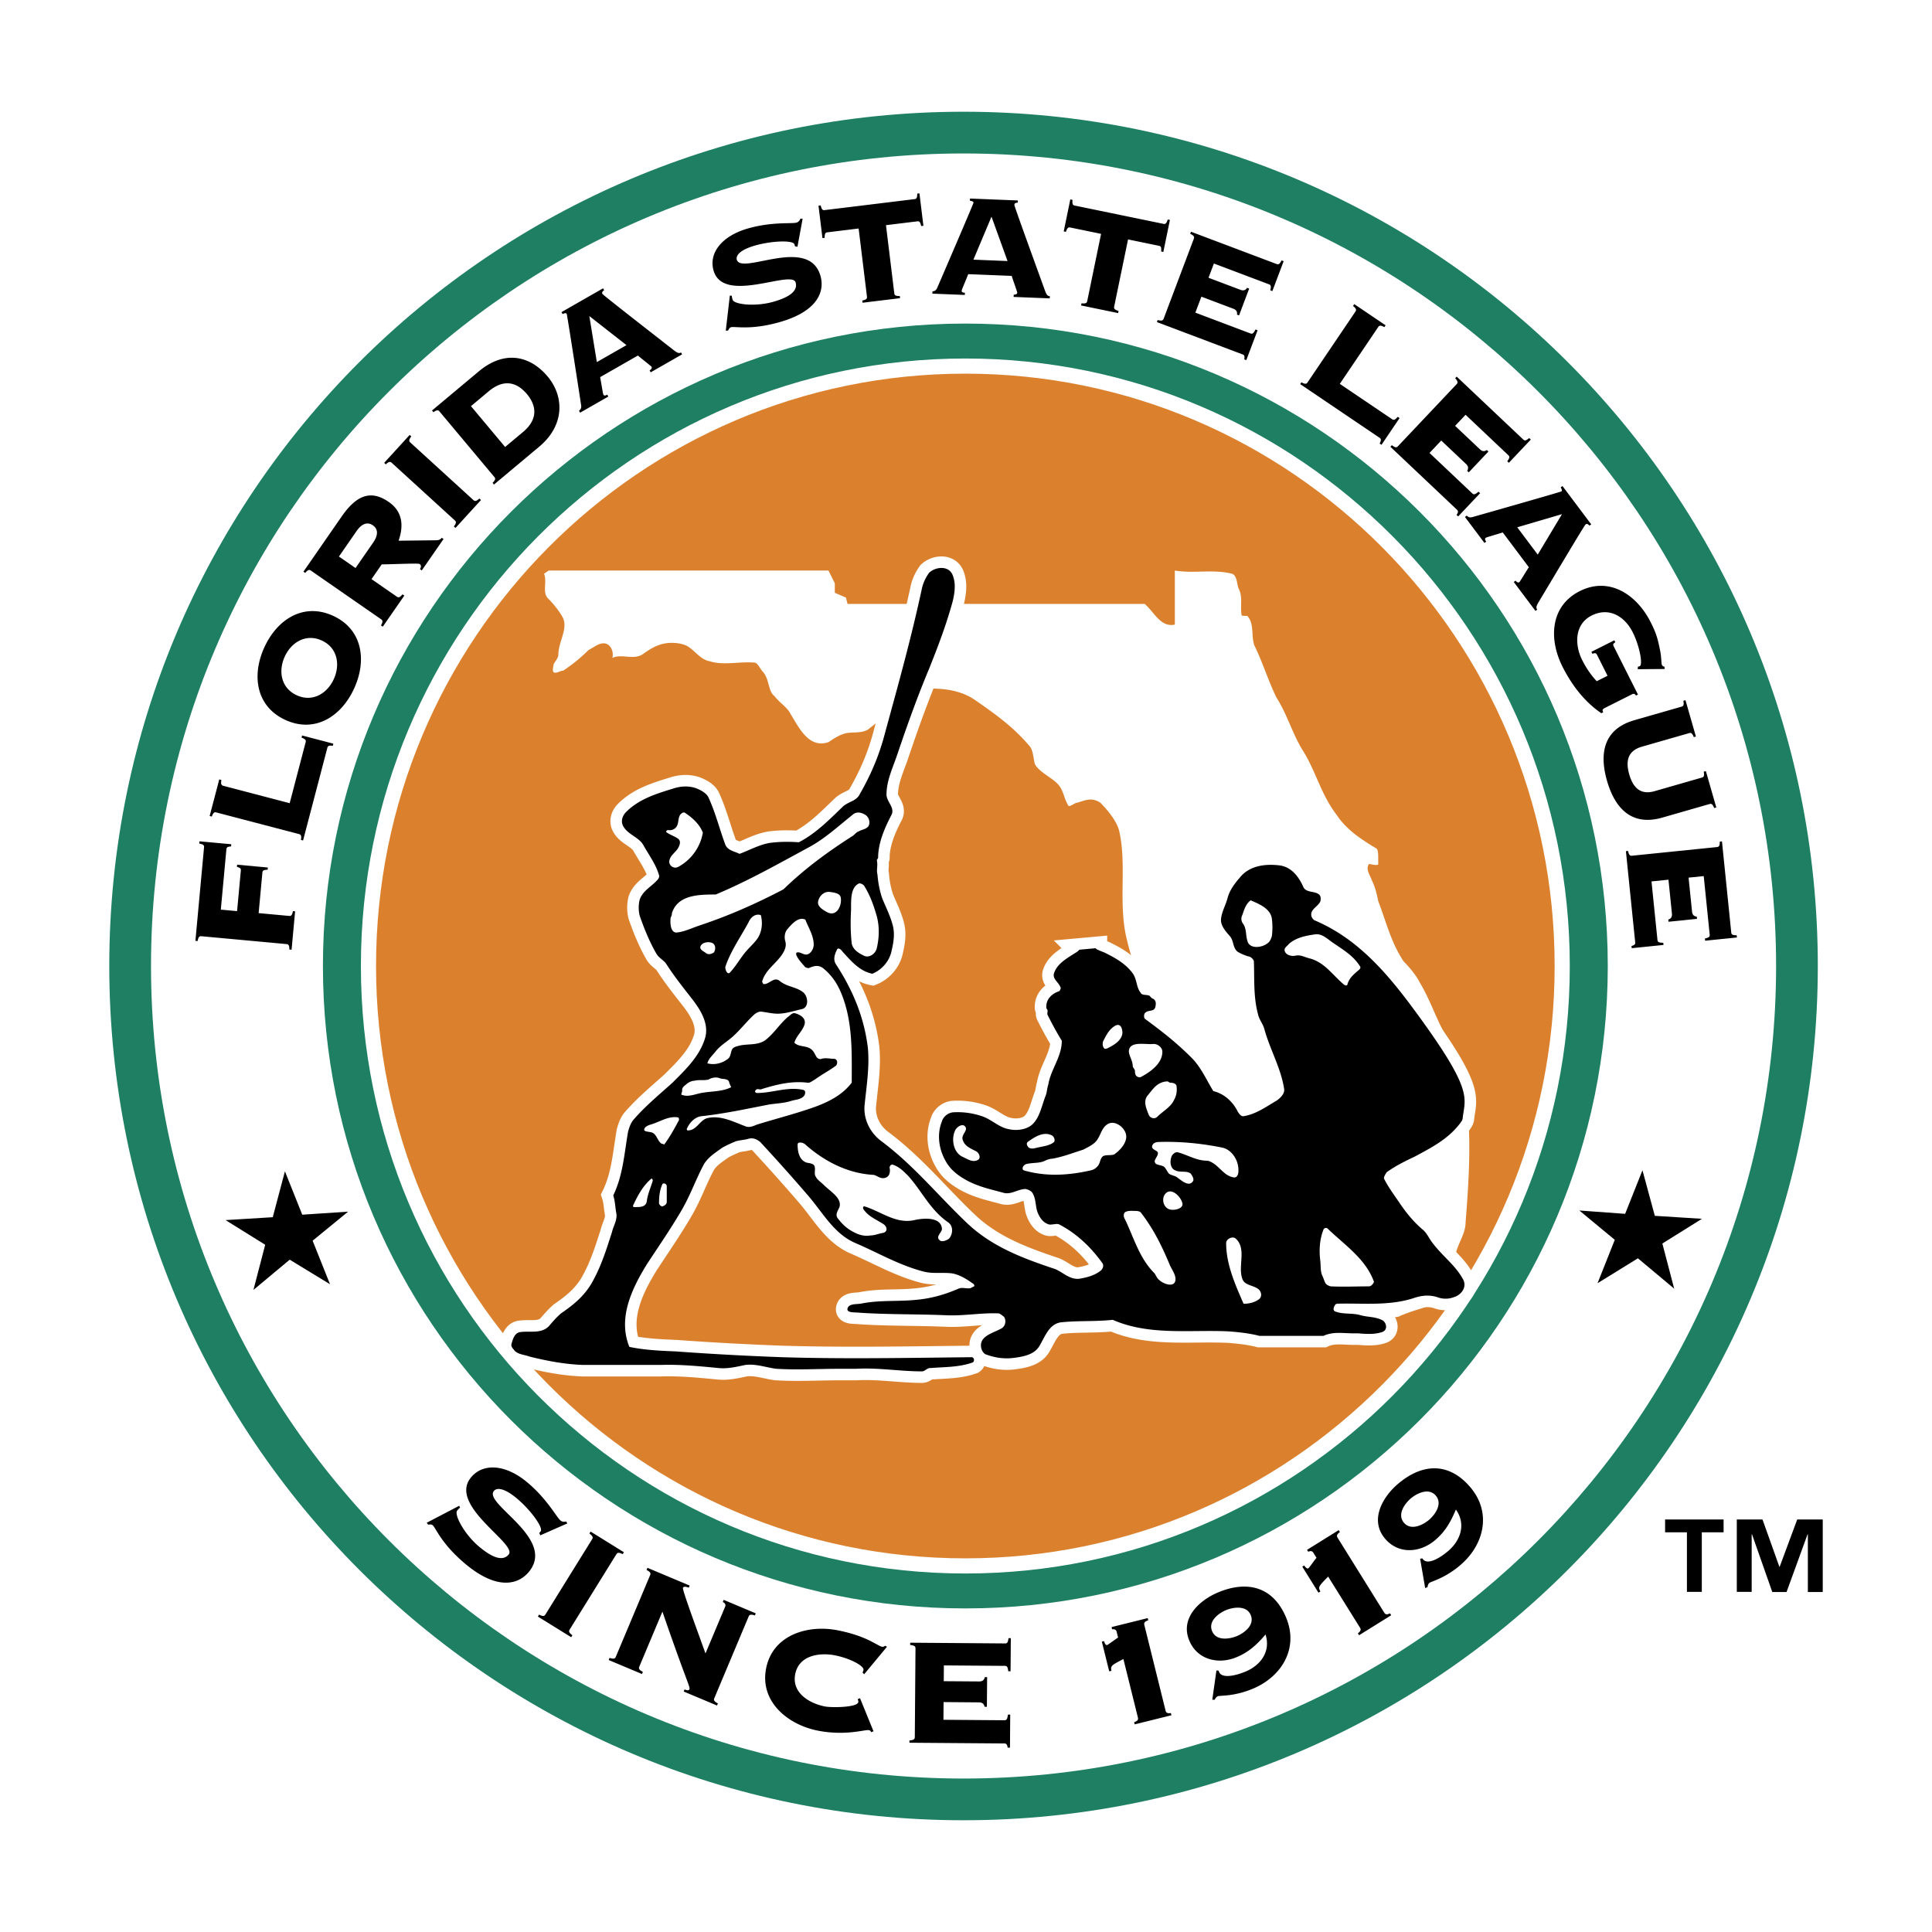
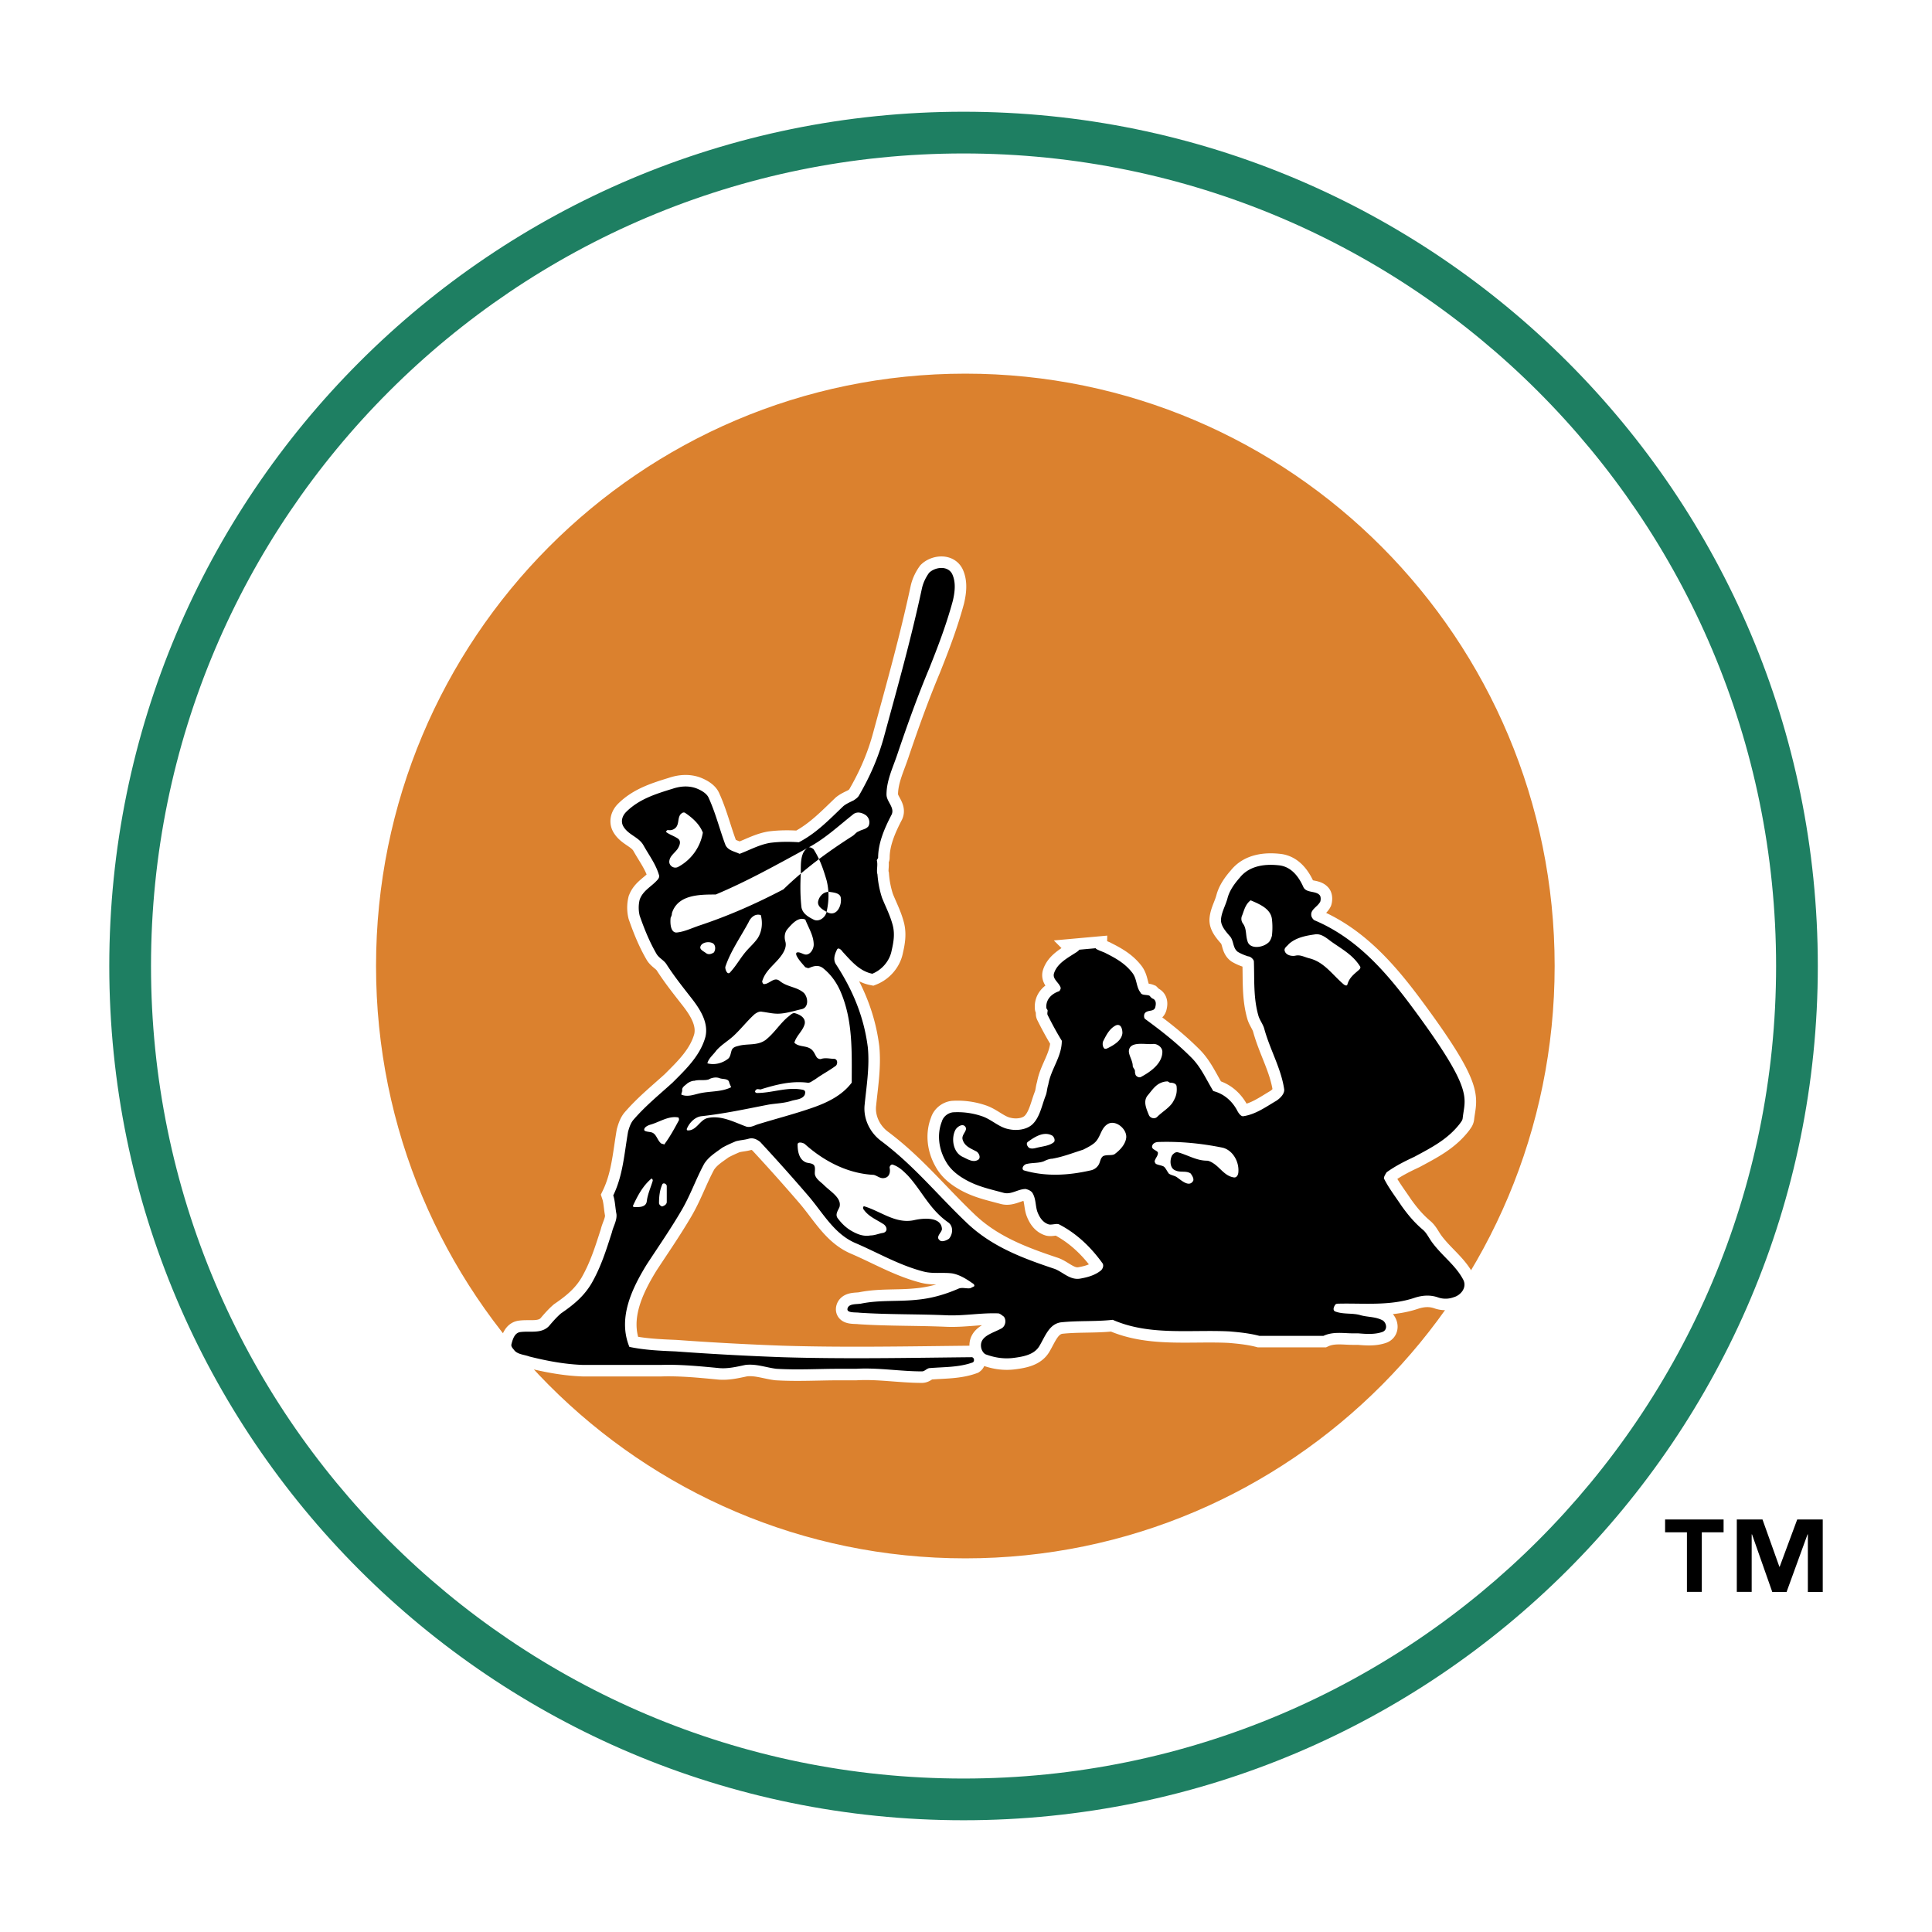
<svg xmlns="http://www.w3.org/2000/svg" width="2500" height="2500" viewBox="0 0 192.756 192.756">
  <path fill-rule="evenodd" clip-rule="evenodd" fill="#fff" d="M0 0h192.756v192.756H0V0z" />
  <path d="M10.903 96.378c0-47.071 38.16-85.23 85.23-85.23 47.072 0 85.23 38.159 85.23 85.23 0 47.071-38.158 85.229-85.23 85.229-47.07 0-85.23-38.158-85.23-85.229zm85.23 81.067c44.771 0 81.068-36.297 81.068-81.067 0-44.771-36.297-81.067-81.068-81.067S15.066 51.606 15.066 96.378c0 44.77 36.296 81.067 81.067 81.067z" fill-rule="evenodd" clip-rule="evenodd" fill="#1e7f62" />
-   <path d="M23.074 84.23l-.02.218c-.351.023-.45.088-.467.288l-.556 6.018 1.623.15.374-4.048c.019-.201-.066-.282-.389-.367l.02-.219 3.064.282-.021.219c-.406.018-.504.083-.523.283l-.374 4.048 3.045.281c.165.015.297-.027.375-.48l.219.021-.354 3.83-.219-.02c.006-.459-.117-.526-.281-.542l-8.499-.784c-.163-.015-.297.027-.375.48l-.22-.02.862-9.337c.019-.201-.066-.282-.48-.375l.021-.218 3.175.292zM28.901 80.135l1.596-6.094c.051-.195-.019-.289-.412-.449l.056-.212 3.118.816-.056.213c-.385-.044-.493.003-.543.198l-2.423 9.248-.212-.056c.081-.452-.029-.537-.189-.58l-8.256-2.162c-.16-.042-.297-.021-.449.412l-.213-.056.957-3.65.213.056c-.081.452.029.538.189.58l6.624 1.736zM28.405 65.517c.662-1.449 2.13-2.329 3.696-1.614 1.566.714 1.864 2.4 1.203 3.85-.662 1.45-2.13 2.33-3.696 1.615-1.566-.715-1.864-2.401-1.203-3.851zm-2.033-.927c-1.292 2.832-.805 5.913 2.11 7.243 2.916 1.331 5.562-.321 6.854-3.153 1.292-2.832.806-5.913-2.11-7.243-2.915-1.331-5.561.321-6.854 3.153zM33.815 55.525l1.752-2.529c.616-.888 1.195-.887 1.632-.585s.64.845.024 1.733l-1.753 2.528-1.655-1.147zm3.252 2.253l1.022-1.475c.451.023 3.634-.132 3.77-.039.181.125.173.298.042.519l.181.125 2.17-3.13-.18-.125c-.115.166-.284.249-.574.249l-3.73.044c.52-1.489.409-2.903-.976-3.863-1.716-1.189-3.156-.784-4.7 1.443l-3.818 5.509.18.125c.292-.355.428-.328.563-.233l7.014 4.862c.135.094.209.212-.021.609l.18.125 2.15-3.1-.181-.126c-.29.355-.427.328-.562.234l-2.53-1.753zM45.444 52.673l-.162-.147c.281-.364.224-.49.102-.601l-6.303-5.754c-.122-.111-.253-.157-.589.156l-.162-.148 2.543-2.786.162.148c-.282.363-.224.49-.102.602l6.303 5.753c.122.111.254.157.589-.156l.163.148-2.544 2.785zM46.988 40.522l1.784-1.493c1.488-1.246 2.797-.909 3.796.285.999 1.194 1.101 2.542-.388 3.788l-1.784 1.493-3.408-4.073zm2.337 7.072c.106.126.146.26-.182.582l.141.168 4.508-3.773c2.612-2.186 2.465-5.072.855-6.996-1.751-2.093-4.299-2.683-6.883-.52l-4.663 3.903.142.168c.374-.266.499-.203.604-.076l5.478 6.544zM58.798 31.533l3.706 2.902-2.957 1.691-.749-4.593zm4.847 3.938c.182.17 1.323 1.058 1.359 1.122.054.095.021.22-.193.363l.109.191 3.132-1.792-.109-.19c-.191.109-.341.068-.719-.223-2.367-1.852-7.042-5.487-7.114-5.614-.091-.16.002-.255.167-.371l-.109-.191-4.148 2.374.109.191c.152-.066.345-.135.409-.023.054.096 1.369 8.627 1.435 9.074.05.309-.009.427-.205.602l.109.191 2.814-1.609-.109-.19c-.223.127-.322.1-.377.004s-.077-.356-.328-1.753l3.768-2.156zM72.818 29.481l.202.038c-.01.099.025.222.07.38.136.476 2.246.73 4.078.206 1.761-.503 2.433-1.152 2.211-1.927-.373-1.303-7.215 2.214-8.187-1.185-.503-1.761.84-3.459 3.429-4.199 2.413-.69 4.368-.448 4.843-.583.229-.065.317-.224.4-.4l.214.015-.516 2.794-.242-.045-.055-.193c-.125-.441-2.274-.36-3.929.113-1.532.438-1.939 1.012-1.824 1.417.448 1.567 7.189-2.436 8.347 1.614.433 1.514-.233 3.515-4.055 4.606-2.94.84-4.475.403-4.88.518-.141.041-.211.194-.287.33l-.226.008.407-3.507zM86.055 30.204l-.027-.218c.45-.092.489-.226.469-.389l-.831-6.799-3.126.382c-.199.024-.262.125-.265.549l-.218.027-.396-3.236.218-.026c.106.411.19.493.389.469l8.981-1.097c.2-.024.262-.125.265-.549l.219-.027.395 3.236-.218.026c-.105-.411-.189-.493-.389-.469l-3.127.383.83 6.799c.02.163.09.284.549.265l.026.218-3.744.456zM98.922 21.617l1.6 4.427-3.404-.138 1.804-4.289zm2.016 5.909c.064.242.559 1.599.555 1.673-.004.109-.1.197-.355.205l-.01.22 3.605.146.01-.22c-.221-.009-.326-.123-.49-.569-1.023-2.827-3.053-8.39-3.049-8.536.008-.183.139-.214.34-.225l.01-.22-4.776-.192-.01.219c.164.025.364.07.358.198-.004.11-3.421 8.037-3.603 8.451-.122.288-.235.356-.493.401l-.009.22 3.239.13.009-.219c-.256-.011-.325-.086-.322-.196.005-.11.124-.344.654-1.66l4.337.174zM107.859 30.475l.045-.215c.455.057.535-.058.568-.219l1.383-6.709-3.084-.636c-.197-.041-.287.034-.428.436l-.215-.044.658-3.193.217.045c-.031.424.021.528.219.569l8.861 1.827c.197.041.287-.034.426-.436l.215.044-.658 3.193-.215-.044c.031-.423-.021-.528-.219-.569l-3.086-.636-1.385 6.708c-.033.161-.004.298.436.426l-.043.216-3.695-.763zM123.621 31.468l-.205-.077c.031-.242-.023-.459-.365-.589l-3.188-1.203-.602 1.593 5.5 2.077c.189.071.291.011.502-.398l.207.078-1.127 2.981-.203-.078c.057-.311.021-.422-.168-.493l-8.551-3.227.078-.205c.441.126.539.026.598-.128l3.012-7.984c.059-.155.053-.294-.363-.491l.078-.206 8.551 3.227c.188.072.289.013.488-.362l.207.077-1.127 2.981-.205-.078c.098-.414.062-.525-.127-.596l-5.5-2.076-.537 1.422 3.188 1.203c.342.129.527.003.662-.2l.207.077-1.01 2.675zM133.672 38.298l5.221 3.528c.166.113.277.078.559-.24l.184.124-1.805 2.67-.184-.124c.17-.349.16-.466-.006-.579l-7.92-5.354.123-.182c.4.226.518.151.609.014l4.779-7.07c.094-.137.119-.273-.24-.56l.123-.182 3.125 2.112-.123.183c-.4-.226-.518-.151-.609-.014l-3.836 5.674zM146.537 47.128l-.158-.151c.123-.211.154-.432-.109-.684l-2.477-2.34-1.17 1.238 4.271 4.039c.146.138.262.122.617-.173l.16.151-2.189 2.315-.16-.151c.174-.264.184-.381.039-.519l-6.643-6.278.15-.16c.359.289.486.233.6.113l5.863-6.202c.111-.119.16-.25-.146-.591l.15-.16 6.641 6.277c.148.139.264.123.592-.146l.16.151-2.189 2.315-.16-.151c.25-.344.26-.46.113-.599l-4.271-4.039-1.045 1.105 2.477 2.34c.266.252.484.207.689.071l.158.15-1.963 2.079zM155.84 51.297l-2.42 4.036-2.045-2.725 4.465-1.311zm-3.307 5.297c-.146.202-.887 1.444-.943 1.487-.088.066-.217.048-.385-.146l-.176.132 2.166 2.886.174-.132c-.131-.176-.109-.33.133-.74 1.545-2.579 4.572-7.667 4.689-7.755.146-.109.254-.029.389.12l.176-.131-2.869-3.823-.176.132c.084.143.176.326.074.402-.088.066-8.393 2.427-8.828 2.548-.299.088-.424.044-.621-.128l-.178.132 1.945 2.593.178-.132c-.154-.205-.139-.308-.053-.374.088-.066.346-.121 1.701-.542l2.604 3.471zM160.385 67.421l-1.061-2.11c-.092-.18-.246-.163-.451-.081l-.098-.197 2.289-1.151.098.196c-.203.123-.26.213-.17.393l2.428 4.827-.197.099c-.113-.188-.229-.212-.408-.122l-2.717 1.366c-.148.074-.262.173-.18.336l.041.082-.195.099c-1.559-1.061-2.865-2.639-3.877-4.651-1.375-2.731-1.236-6.042 1.727-7.531 2.961-1.49 5.701.372 7.074 3.104.543 1.08.701 1.596.949 2.864.125.614.109 1.277.176 1.408.051.098.156.147.246.164l.033.229-2.695.022.016-.254a.495.495 0 0 0 .197-.058c.311-.156-.029-2.015-.713-3.372-.781-1.555-2.332-2.559-4.098-1.67-1.768.889-1.672 2.993-.957 4.417.453.9.93 1.562 1.463 2.134l1.08-.543zM169.805 77.577c.16-.045.268-.133.176-.583l.213-.062 1.041 3.627-.211.061c-.162-.43-.301-.448-.459-.402l-4.717 1.355c-3.098.891-4.742-.981-5.516-3.674-.773-2.693-.375-5.152 2.723-6.042l4.719-1.355c.158-.046.266-.134.174-.584l.213-.061 1.041 3.626-.211.061c-.162-.43-.301-.448-.457-.403l-4.719 1.355c-1.355.39-1.668 1.356-1.264 2.765.404 1.408 1.184 2.061 2.537 1.671l4.717-1.355zM166.467 91.963l-.021-.218c.23-.079.4-.225.363-.589l-.346-3.389-1.693.172.596 5.849c.021.2.119.264.58.272l.021.218-3.17.323-.023-.219c.305-.086.389-.168.369-.369l-.926-9.092.219-.022c.084.452.215.494.381.477l8.49-.864c.164-.017.285-.084.275-.544l.219-.022.926 9.092c.02.201.119.264.543.276l.021.219-3.17.322-.021-.219c.414-.097.498-.179.477-.379l-.596-5.849-1.512.154.346 3.389c.035.364.232.473.473.504l.023.219-2.844.289zM31.191 123.785l1.734 4.342-4.02-2.449-3.619 3.017 1.172-4.506-3.954-2.459 4.709-.289 1.215-4.576 1.728 4.326 4.579-.306-3.544 2.9zM45.816 150.232l.085.195c-.09.049-.175.15-.285.281-.328.393.683 2.348 2.197 3.613 1.456 1.215 2.403 1.414 2.938.773.899-1.078-6.096-4.893-3.749-7.703 1.215-1.455 3.452-1.293 5.592.494 1.995 1.664 2.926 3.48 3.319 3.809.189.158.376.141.576.109l.111.191-2.694 1.186-.102-.232.134-.16c.304-.365-1.016-2.158-2.384-3.301-1.268-1.057-1.996-1.072-2.275-.738-1.082 1.295 6.271 4.742 3.475 8.09-1.046 1.254-3.147 1.846-6.307-.793-2.432-2.029-2.95-3.598-3.284-3.879-.116-.098-.289-.068-.449-.053l-.139-.189 3.241-1.693zM53.665 161.285l.12-.195c.423.219.542.135.632-.01l4.659-7.512c.09-.145.112-.287-.271-.568l.121-.193 3.32 2.059-.12.193c-.423-.219-.541-.133-.631.01l-4.659 7.512c-.09.145-.112.289.271.57l-.12.193-3.322-2.059zM64.863 157.152c.066-.156.065-.301-.357-.52l.088-.211 4.214 1.771-.088.211c-.409-.152-.541-.084-.585.02-.081.193 1.592 4.684 2.25 6.543l1.962-4.668c.088-.209-.015-.357-.235-.469l.089-.211 3.2 1.346-.088.209c-.452-.148-.556-.047-.622.109l-3.425 8.148c-.066.158-.065.303.357.521l-.088.209-3.323-1.396.088-.209c.315.133.432.1.483-.023.096-.229-.246-.639-2.694-7.738l-2.308 5.492c-.066.156-.065.301.357.52l-.088.211-3.322-1.396.088-.211c.452.148.556.049.622-.107l3.425-8.151zM86.218 167.039l-.161-.166c.033-.07.066-.143.092-.273.074-.369-1.265-1.135-2.847-1.447-1.507-.295-3.589-.027-3.962 1.871s1.454 2.934 2.961 3.23c.651.127 3.226.111 3.332-.43.021-.111-.038-.201-.057-.301l.23-.09 1.344 3.297-.249.088c-.03-.141-.101-.174-.231-.201-.372-.072-2.3.592-5.074.049-2.978-.584-5.814-2.881-5.16-6.213.654-3.332 4.146-4.385 7.125-3.801 1.489.293 2.514.688 3.218 1.037.686.348 1.029.57 1.215.605.112.023.215-.016.309-.094l.194.096-2.279 2.743zM98.461 170.287l-.227-.002c-.055-.246-.186-.438-.566-.439l-3.527-.029-.014 1.766 6.088.047c.209.002.285-.094.348-.566l.227.002-.025 3.299-.229-.002c-.053-.322-.129-.416-.338-.418l-9.464-.072.002-.229c.474-.035.532-.166.534-.338l.068-8.838c.001-.172-.055-.305-.529-.348l.001-.227 9.466.072c.209.002.285-.092.344-.527l.229.002-.025 3.301-.229-.002c-.053-.438-.129-.533-.336-.535l-6.089-.047-.012 1.576 3.527.025c.379.004.514-.186.574-.432l.227.002-.025 2.959zM110.666 166.75l-.736-2.963.223-.055c.031.129.127.436.311.391.094-.023.93-.66 1.088-.738l-.146-.588c-.064-.26-.299-.26-.449-.24l-.055-.223 3.607-.895.055.221c-.254.082-.459.191-.396.451l2.127 8.58c.064.256.299.256.523.221l.057.219-3.664.91-.055-.221c.234-.078.441-.188.377-.445l-1.451-5.855c-1.193.629-1.299.674-1.193 1.176l-.223.054zM122.322 160.641c.666-.273 2.037-.533 2.465.5.428 1.035-.727 1.82-1.393 2.096s-2.037.533-2.463-.5c-.427-1.036.725-1.821 1.391-2.096zm-1.373 8.943h.246c.082-.199.184-.301.324-.359.068-.029.459-.027 1.088-.1a9.063 9.063 0 0 0 2.365-.631c2.875-1.189 4.625-4.006 3.35-7.09-1.268-3.068-3.828-3.754-6.756-2.545-1.877.775-3.85 2.557-2.914 4.816.789 1.914 2.887 2.42 4.693 1.674 1.174-.484 1.963-1.16 2.918-2.273.549 1.723-.527 3.092-2 3.699-1.139.473-2.354.666-2.625.059l-.064-.156-.211-.016-.414 2.922zM131.543 158.9l-1.613-2.592.195-.121c.068.113.256.377.418.277.08-.051.68-.916.805-1.039l-.32-.516c-.141-.225-.363-.152-.504-.09l-.119-.191 3.156-1.965.121.193c-.217.156-.379.324-.238.551l4.67 7.504c.141.225.363.154.566.049l.121.193-3.205 1.994-.121-.193c.199-.146.363-.314.223-.541l-3.188-5.119c-.939.965-1.027 1.041-.773 1.486l-.194.12zM140.752 149.502c.551-.467 1.777-1.135 2.5-.281.725.854-.133 1.955-.684 2.42-.549.467-1.773 1.133-2.498.281-.722-.854.133-1.955.682-2.42zm1.436 8.932l.236-.076c.018-.213.082-.342.197-.441.059-.049.43-.166 1.004-.43a9.016 9.016 0 0 0 2.059-1.324c2.373-2.012 3.174-5.23 1.014-7.777-2.146-2.529-4.795-2.396-7.211-.348-1.547 1.314-2.879 3.615-1.295 5.48 1.336 1.576 3.49 1.416 4.979.15.969-.822 1.514-1.705 2.082-3.059 1.049 1.473.445 3.105-.77 4.137-.941.797-2.035 1.354-2.48.859l-.111-.131-.205.051.501 2.909zM162.141 121.104l1.728-4.346 1.233 4.545 4.701.297-3.949 2.466 1.179 4.502-3.619-3.027-4.027 2.486 1.72-4.33-3.535-2.926 4.569.333z" fill-rule="evenodd" clip-rule="evenodd" />
-   <path d="M34.153 96.378c0-34.329 27.831-62.16 62.159-62.16 34.331 0 62.161 27.831 62.161 62.16 0 34.329-27.83 62.159-62.161 62.159-34.329 0-62.159-27.83-62.159-62.159z" fill="none" stroke="#1e7f62" stroke-width="3.87" stroke-miterlimit="2.613" />
  <path d="M96.312 156.232c32.889 0 59.551-26.797 59.551-59.854 0-33.056-26.662-59.854-59.551-59.854-32.888 0-59.55 26.798-59.55 59.854 0 33.058 26.662 59.854 59.55 59.854z" fill-rule="evenodd" clip-rule="evenodd" fill="#db812e" stroke="#fff" stroke-width="1.511" stroke-miterlimit="2.613" />
-   <path d="M54.744 56.924h27.912l.634 1.269v.951l1.109.476.159.634h29.644c.951.793 1.586 2.378 3.012 2.062v-5.39c1.904.317 3.805-.159 5.707.317.477.159.477.952.635 1.427.475.951.158 1.585.316 2.695 0 .158.635 0 .635.158.633.793.316 1.902.633 2.853.793 1.585 1.428 3.646 2.221 5.232 1.109 1.744 1.584 3.646 2.695 5.39 1.268 2.061 1.742 4.28 3.328 6.341.951 1.427 2.377 2.378 3.963 3.329.158.158.158.634.158.951v.634c-.316.158-.951-.158-.951 0-.316.476.16 1.11.318 1.585.316.634.475 1.268.633 2.061.793 2.06 1.27 4.121 2.537 6.023.635.634 1.268 1.427 1.584 2.06.951 1.586 1.428 3.014 2.221 4.598 1.268 2.854 2.219 4.598 2.535 7.609.402 3.812.16 7.768-.158 11.73 0 1.111-.633 1.902-.949 3.012-.16 1.27.316 2.537-.318 3.646-.316.793-1.109 1.268-2.061 1.586-1.27.475-2.061.633-3.17 1.109-.477.316-1.586 0-2.061.158-.635.158-1.586.793-1.904.158-.314-.793.635-1.426.16-2.219a82.904 82.904 0 0 1-3.014-4.914c-1.268-2.379-4.438-2.379-6.816-3.488-.316-.158-.793-.316-.951-.793-.051-.148-.475-.475-.791-.791-.635-1.27-.951-2.537-1.586-3.805-.316-.635-.951-1.426-1.268-2.062-1.268-2.377-3.17-4.279-4.123-6.498-.475-.951-.951-2.061-1.426-3.012-.316-.951-.951-1.744-1.586-2.537a3.065 3.065 0 0 1-.475-1.586c-.158-2.219-.951-3.962-1.428-6.023-.949-3.646 0-7.451-.791-10.938-.236-1.037-1.27-2.219-1.902-2.853-.795-.475-1.27-.317-2.221 0-.316 0-.793.476-.951.317-.475-.792-.475-1.585-1.109-2.219s-1.744-1.109-2.219-1.902c-.158-.476-.158-1.268-.475-1.744-1.588-1.902-3.33-3.17-5.391-4.598-1.745-1.268-3.964-1.321-6.025-1.162-.158.951-.951 1.638-1.901 2.114-.952.476-1.902 1.109-2.854 1.902-.792.476-1.744.158-2.536.476-.476.158-.951.475-1.426.792-1.902.634-2.854-1.268-3.805-2.854-.317-.634-1.11-1.11-1.586-1.744-.634-.475-.476-1.585-1.109-2.377-.317-.317-.476-.793-.792-.952-1.585-.158-3.171.317-4.597-.158-.951-.159-1.585-1.268-2.378-1.585-.792-.316-1.902-.316-2.695 0-.475.159-.951.476-1.426.793-.951.792-2.219 0-3.171.476.159-.634-.158-1.269-.634-1.427-.634-.158-1.109.318-1.744.635a16.067 16.067 0 0 1-2.536 2.061c-.317 0-.634.317-.951.159-.159-.159 0-.635 0-.793.158-.317.476-.634.476-.951 0-1.268.951-2.536.476-3.646-.317-.634-.951-1.427-1.586-2.061-.475-.634 0-1.585-.316-2.378l.462-.319z" fill-rule="evenodd" clip-rule="evenodd" fill="#fff" />
-   <path d="M142.846 123.902c-.32-.449-.514-.9-.9-1.223-.836-.707-1.479-1.479-2.121-2.379-.643-.963-1.287-1.799-1.736-2.699-.064-.129.129-.451.258-.645.898-.643 1.801-1.092 2.764-1.541 1.672-.902 3.344-1.738 4.566-3.344.127-.193.23-.285.256-.516.232-2.113 1.184-2.688-5.078-11.123-2.703-3.639-5.596-6.88-9.711-8.616-.127-.064-.32-.322-.32-.515-.064-.579.643-.836.9-1.35.062-.193.062-.515-.064-.644-.387-.45-1.287-.192-1.607-.771-.451-1.028-1.158-1.993-2.314-2.186-1.48-.193-3.088 0-4.053 1.222-.514.579-1.027 1.286-1.221 2.058-.191.707-.578 1.35-.643 2.057-.064.644.451 1.222.9 1.736.385.45.258 1.158.771 1.543.322.193.643.322 1.027.45.258 0 .58.322.58.515.064 1.8-.064 3.601.449 5.4.129.451.451.836.58 1.287.578 2.123 1.672 3.924 1.992 6.045.064.449-.385.9-.771 1.156-1.094.643-2.059 1.35-3.279 1.543-.256.064-.516-.32-.643-.578-.516-.965-1.352-1.672-2.379-1.928-.707-1.158-1.223-2.381-2.188-3.344-1.479-1.479-2.957-2.637-4.629-3.859-.129-.127-.129-.514.064-.643.322-.258.836-.064.965-.516.064-.256.129-.641-.193-.836-.193-.062-.258-.191-.387-.318-.32-.131-.771 0-.898-.322-.451-.58-.322-1.352-.836-1.994-.709-.9-1.607-1.415-2.637-1.929-.064-.064-.992-.361-.992-.49l-1.627.147a1.481 1.481 0 0 1-.338.278c-.9.579-1.865 1.093-2.188 2.058-.193.578.451.9.643 1.414.064.129-.064.32-.127.387-.773.256-1.352.836-1.287 1.672 0 .064.129.191.129.256 0 .129-.064.322 0 .451.449.898.9 1.734 1.414 2.57 0 1.607-1.092 2.83-1.35 4.373-.129.387-.129.771-.258 1.094-.385.965-.578 2.186-1.35 2.895-.578.514-1.543.641-2.379.449-.965-.193-1.672-.965-2.637-1.287a7.534 7.534 0 0 0-2.894-.385c-.514.064-.964.449-1.093.9-.515 1.285-.322 2.764.385 3.986.386.707 1.029 1.285 1.8 1.736 1.287.771 2.572 1.027 3.986 1.414.773.191 1.414-.387 2.188-.387.258.064.578.193.707.451.32.578.258 1.221.449 1.799.193.516.516 1.094 1.158 1.287.32.064.771-.129 1.029 0 1.734.9 3.15 2.252 4.307 3.857.193.258 0 .645-.191.771-.58.451-1.287.645-1.994.771-1.029.195-1.736-.641-2.572-.963-3.279-1.094-6.365-2.252-8.873-4.693-2.894-2.766-5.209-5.658-8.488-8.104-1.093-.836-1.736-2.186-1.607-3.535.193-1.93.514-3.857.321-5.787-.386-3.023-1.479-5.66-3.15-8.23-.322-.45-.192-.964.064-1.479.128-.321.45 0 .578.192.836.901 1.672 1.929 2.958 2.187.965-.387 1.736-1.286 1.929-2.315.193-.836.322-1.607.129-2.443-.257-1.029-.707-1.865-1.093-2.83a9.81 9.81 0 0 1-.45-2.315c-.129-.45.064-.9-.064-1.414 0-.064.129-.193.129-.257 0-1.479.643-2.958 1.35-4.309.322-.708-.514-1.286-.514-1.994 0-1.479.708-2.829 1.158-4.243.964-2.83 1.929-5.53 3.086-8.295.9-2.25 1.736-4.437 2.379-6.815.192-.836.322-1.8-.064-2.636-.45-.9-1.736-.707-2.315-.129-.321.45-.579.965-.708 1.543-1.093 5.08-2.379 9.646-3.729 14.596-.579 2.186-1.415 4.115-2.572 6.108-.128.193-.321.322-.514.45-.386.193-.708.322-1.028.579-1.415 1.351-2.701 2.701-4.437 3.601-.964-.064-1.929-.064-2.894.064-1.093.193-1.993.708-3.022 1.093-.514-.257-1.157-.322-1.415-.9-.578-1.543-.964-3.151-1.671-4.694-.193-.45-.771-.771-1.286-.964-.771-.257-1.543-.193-2.315.064-1.672.515-3.343 1.029-4.629 2.315-.386.385-.579.964-.257 1.479.514.835 1.543 1.029 1.994 1.865.579 1.029 1.221 1.864 1.542 2.958.064.193-.063.385-.192.514-.579.643-1.415 1.029-1.736 1.929a3.389 3.389 0 0 0 0 1.608c.45 1.286.964 2.572 1.671 3.793.257.45.771.643 1.029 1.093.835 1.287 1.671 2.314 2.571 3.473.836 1.092 1.608 2.379 1.286 3.729-.514 1.865-1.929 3.215-3.279 4.564-1.351 1.223-2.7 2.314-3.922 3.73-.257.322-.386.707-.515 1.158-.386 2.25-.514 4.371-1.479 6.365.193.578.193 1.221.321 1.863.065.645-.321 1.223-.449 1.801-.58 1.801-1.094 3.473-2.058 5.145-.772 1.285-1.801 2.121-3.022 2.957-.451.387-.836.836-1.221 1.287-.772.771-1.865.449-2.83.578-.578.064-.771.707-.9 1.223-.064.256.193.449.322.643.386.385.964.385 1.479.578 1.8.449 3.537.771 5.337.836h7.78c1.929-.064 3.857.129 5.852.32.836.064 1.671-.127 2.572-.32 1.093-.129 2.057.258 3.086.385 2.122.129 4.18 0 6.301 0h1.672c2.186-.127 4.372.258 6.558.258.257 0 .45-.258.708-.322 1.479-.127 2.958-.062 4.372-.576.193-.131.129-.516-.128-.516-6.302.064-12.603.193-18.904 0-3.537-.129-7.073-.32-10.609-.578-1.543-.064-3.086-.129-4.629-.451-1.157-2.83.192-5.723 1.735-8.23 1.222-1.863 2.38-3.535 3.472-5.4.9-1.545 1.415-3.086 2.251-4.631.45-.705 1.093-1.092 1.8-1.607.45-.256.9-.449 1.351-.643.449-.127.835-.127 1.285-.256.451-.129.836.062 1.158.322a192.103 192.103 0 0 1 4.822 5.4c1.479 1.736 2.573 3.793 4.694 4.693 2.25.965 4.308 2.186 6.751 2.828.964.258 1.929.066 2.894.193.707.129 1.351.514 1.992.965.129.064.258.191.194.322-.129.062-.257.127-.386.191-.386.064-.836-.129-1.222.064-1.35.58-2.7.965-4.179 1.094-1.865.191-3.665 0-5.53.385-.45.064-1.093 0-1.286.387-.257.578.708.451 1.157.514 2.894.193 5.852.129 8.745.258 1.737.064 3.408-.258 5.08-.193.193 0 .387.193.578.322.258.322.193.9-.191 1.156-.9.516-2.316.773-2.059 1.994.064.258.258.58.516.643.898.322 1.799.451 2.764.322s1.992-.322 2.508-1.158c.58-.965.965-2.186 2.121-2.379 1.736-.193 3.473-.064 5.209-.256 3.664 1.607 7.715.963 11.639 1.156 1.01.086 2.006.186 2.986.443h6.4c.965-.449 1.994-.25 2.959-.25h.514c.771.064 1.607.129 2.379-.129.578-.193.451-.9.064-1.158-.707-.385-1.479-.32-2.186-.514-.836-.258-1.736-.064-2.572-.385-.258-.131-.129-.451 0-.645.064-.129.256-.129.32-.129 2.508-.062 5.115.246 7.588-.578.771-.256 1.543-.32 2.314-.064a2.302 2.302 0 0 0 1.607 0c.707-.191 1.352-.965.965-1.736-.77-1.473-2.12-2.374-3.149-3.788zm-25.592 3.922c-.191.643-1.221.258-1.607-.129-.191-.129-.32-.449-.449-.643-1.543-1.543-2.057-3.537-2.959-5.4-.127-.193-.191-.516 0-.707.322-.193.709-.129 1.094-.129.193 0 .451.062.514.191 1.287 1.672 2.123 3.41 2.895 5.273.256.515.641 1.031.512 1.544zm8.359 1.801c-.449.322-.965.449-1.543.449-.836-1.928-1.736-3.922-1.736-6.043 0-.449.664-.732.965-.449 1.094 1.027.193 2.699.643 3.984.193.643.965.643 1.479.965.386.194.579.772.192 1.094zm11.252-1.416a.474.474 0 0 1-.256.131c-1.287 0-2.572.062-3.859 0-.193-.064-.385-.131-.514-.322-.129-.256-.193-.514-.322-.771-.191-.451-.129-.965-.191-1.479-.129-1.029-.064-2.123.32-3.088 0-.062.193-.256.387-.127 1.736 1.67 3.793 3.021 4.629 5.271.064.065-.049.242-.194.385zm5.981-4.307c-.32-.449-.514-.9-.9-1.223-.836-.707-1.479-1.479-2.121-2.379-.643-.963-1.287-1.799-1.736-2.699-.064-.129.129-.451.258-.645.898-.643 1.801-1.092 2.764-1.541 1.672-.902 3.344-1.738 4.566-3.344.127-.193.23-.285.256-.516.232-2.113 1.184-2.688-5.078-11.123-2.703-3.639-5.596-6.88-9.711-8.616-.127-.064-.32-.322-.32-.515-.064-.579.643-.836.9-1.35.062-.193.062-.515-.064-.644-.387-.45-1.287-.192-1.607-.771-.451-1.028-1.158-1.993-2.314-2.186-1.48-.193-3.088 0-4.053 1.222-.514.579-1.027 1.286-1.221 2.058-.191.707-.578 1.35-.643 2.057-.064.644.451 1.222.9 1.736.385.45.258 1.158.771 1.543.322.193.643.322 1.027.45.258 0 .58.322.58.515.064 1.8-.064 3.601.449 5.4.129.451.451.836.58 1.287.578 2.123 1.672 3.924 1.992 6.045.064.449-.385.9-.771 1.156-1.094.643-2.059 1.35-3.279 1.543-.256.064-.516-.32-.643-.578-.516-.965-1.352-1.672-2.379-1.928-.707-1.158-1.223-2.381-2.188-3.344-1.479-1.479-2.957-2.637-4.629-3.859-.129-.127-.129-.514.064-.643.322-.258.836-.064.965-.516.064-.256.129-.641-.193-.836-.193-.062-.258-.191-.387-.318-.32-.131-.771 0-.898-.322-.451-.58-.322-1.352-.836-1.994-.709-.9-1.607-1.415-2.637-1.929-.064-.064-.992-.361-.992-.49l-1.627.147a1.481 1.481 0 0 1-.338.278c-.9.579-1.865 1.093-2.188 2.058-.193.578.451.9.643 1.414.064.129-.064.32-.127.387-.773.256-1.352.836-1.287 1.672 0 .064.129.191.129.256 0 .129-.064.322 0 .451.449.898.9 1.734 1.414 2.57 0 1.607-1.092 2.83-1.35 4.373-.129.387-.129.771-.258 1.094-.385.965-.578 2.186-1.35 2.895-.578.514-1.543.641-2.379.449-.965-.193-1.672-.965-2.637-1.287a7.534 7.534 0 0 0-2.894-.385c-.514.064-.964.449-1.093.9-.515 1.285-.322 2.764.385 3.986.386.707 1.029 1.285 1.8 1.736 1.287.771 2.572 1.027 3.986 1.414.773.191 1.414-.387 2.188-.387.258.064.578.193.707.451.32.578.258 1.221.449 1.799.193.516.516 1.094 1.158 1.287.32.064.771-.129 1.029 0 1.734.9 3.15 2.252 4.307 3.857.193.258 0 .645-.191.771-.58.451-1.287.645-1.994.771-1.029.195-1.736-.641-2.572-.963-3.279-1.094-6.365-2.252-8.873-4.693-2.894-2.766-5.209-5.658-8.488-8.104-1.093-.836-1.736-2.186-1.607-3.535.193-1.93.514-3.857.321-5.787-.386-3.023-1.479-5.66-3.15-8.23-.322-.45-.192-.964.064-1.479.128-.321.45 0 .578.192.836.901 1.672 1.929 2.958 2.187.965-.387 1.736-1.286 1.929-2.315.193-.836.322-1.607.129-2.443-.257-1.029-.707-1.865-1.093-2.83a9.81 9.81 0 0 1-.45-2.315c-.129-.45.064-.9-.064-1.414 0-.064.129-.193.129-.257 0-1.479.643-2.958 1.35-4.309.322-.708-.514-1.286-.514-1.994 0-1.479.708-2.829 1.158-4.243.964-2.83 1.929-5.53 3.086-8.295.9-2.25 1.736-4.437 2.379-6.815.192-.836.322-1.8-.064-2.636-.45-.9-1.736-.707-2.315-.129-.321.45-.579.965-.708 1.543-1.093 5.08-2.379 9.646-3.729 14.596-.579 2.186-1.415 4.115-2.572 6.108-.128.193-.321.322-.514.45-.386.193-.708.322-1.028.579-1.415 1.351-2.701 2.701-4.437 3.601-.964-.064-1.929-.064-2.894.064-1.093.193-1.993.708-3.022 1.093-.514-.257-1.157-.322-1.415-.9-.578-1.543-.964-3.151-1.671-4.694-.193-.45-.771-.771-1.286-.964-.771-.257-1.543-.193-2.315.064-1.672.515-3.343 1.029-4.629 2.315-.386.385-.579.964-.257 1.479.514.835 1.543 1.029 1.994 1.865.579 1.029 1.221 1.864 1.542 2.958.064.193-.063.385-.192.514-.579.643-1.415 1.029-1.736 1.929a3.389 3.389 0 0 0 0 1.608c.45 1.286.964 2.572 1.671 3.793.257.45.771.643 1.029 1.093.835 1.287 1.671 2.314 2.571 3.473.836 1.092 1.608 2.379 1.286 3.729-.514 1.865-1.929 3.215-3.279 4.564-1.351 1.223-2.7 2.314-3.922 3.73-.257.322-.386.707-.515 1.158-.386 2.25-.514 4.371-1.479 6.365.193.578.193 1.221.321 1.863.065.645-.321 1.223-.449 1.801-.58 1.801-1.094 3.473-2.058 5.145-.772 1.285-1.801 2.121-3.022 2.957-.451.387-.836.836-1.221 1.287-.772.771-1.865.449-2.83.578-.578.064-.771.707-.9 1.223-.064.256.193.449.322.643.386.385.964.385 1.479.578 1.8.449 3.537.771 5.337.836h7.78c1.929-.064 3.857.129 5.852.32.836.064 1.671-.127 2.572-.32 1.093-.129 2.057.258 3.086.385 2.122.129 4.18 0 6.301 0h1.672c2.186-.127 4.372.258 6.558.258.257 0 .45-.258.708-.322 1.479-.127 2.958-.062 4.372-.576.193-.131.129-.516-.128-.516-6.302.064-12.603.193-18.904 0-3.537-.129-7.073-.32-10.609-.578-1.543-.064-3.086-.129-4.629-.451-1.157-2.83.192-5.723 1.735-8.23 1.222-1.863 2.38-3.535 3.472-5.4.9-1.545 1.415-3.086 2.251-4.631.45-.705 1.093-1.092 1.8-1.607.45-.256.9-.449 1.351-.643.449-.127.835-.127 1.285-.256.451-.129.836.062 1.158.322a192.103 192.103 0 0 1 4.822 5.4c1.479 1.736 2.573 3.793 4.694 4.693 2.25.965 4.308 2.186 6.751 2.828.964.258 1.929.066 2.894.193.707.129 1.351.514 1.992.965.129.064.258.191.194.322-.129.062-.257.127-.386.191-.386.064-.836-.129-1.222.064-1.35.58-2.7.965-4.179 1.094-1.865.191-3.665 0-5.53.385-.45.064-1.093 0-1.286.387-.257.578.708.451 1.157.514 2.894.193 5.852.129 8.745.258 1.737.064 3.408-.258 5.08-.193.193 0 .387.193.578.322.258.322.193.9-.191 1.156-.9.516-2.316.773-2.059 1.994.064.258.258.58.516.643.898.322 1.799.451 2.764.322s1.992-.322 2.508-1.158c.58-.965.965-2.186 2.121-2.379 1.736-.193 3.473-.064 5.209-.256 3.664 1.607 7.715.963 11.639 1.156 1.01.086 2.006.186 2.986.443h6.4c.965-.449 1.994-.25 2.959-.25h.514c.771.064 1.607.129 2.379-.129.578-.193.451-.9.064-1.158-.707-.385-1.479-.32-2.186-.514-.836-.258-1.736-.064-2.572-.385-.258-.131-.129-.451 0-.645.064-.129.256-.129.32-.129 2.508-.062 5.115.246 7.588-.578.771-.256 1.543-.32 2.314-.064a2.302 2.302 0 0 0 1.607 0c.707-.191 1.352-.965.965-1.736-.77-1.473-2.12-2.374-3.149-3.788z" fill-rule="evenodd" clip-rule="evenodd" fill="#fff" />
  <path d="M142.846 123.902c-.32-.449-.514-.9-.9-1.223-.836-.707-1.479-1.479-2.121-2.379-.643-.963-1.287-1.799-1.736-2.699-.064-.129.129-.451.258-.645.898-.643 1.801-1.092 2.764-1.541 1.672-.902 3.344-1.738 4.566-3.344.127-.193.23-.285.256-.516.232-2.113 1.184-2.688-5.078-11.123-2.703-3.639-5.596-6.88-9.711-8.616-.127-.064-.32-.322-.32-.515-.064-.579.643-.836.9-1.35.062-.193.062-.515-.064-.644-.387-.45-1.287-.192-1.607-.771-.451-1.028-1.158-1.993-2.314-2.186-1.48-.193-3.088 0-4.053 1.222-.514.579-1.027 1.286-1.221 2.058-.191.707-.578 1.35-.643 2.057-.064.644.451 1.222.9 1.736.385.45.258 1.158.771 1.543.322.193.643.322 1.027.45.258 0 .58.322.58.515.064 1.8-.064 3.601.449 5.4.129.451.451.836.58 1.287.578 2.123 1.672 3.924 1.992 6.045.064.449-.385.9-.771 1.156-1.094.643-2.059 1.35-3.279 1.543-.256.064-.516-.32-.643-.578-.516-.965-1.352-1.672-2.379-1.928-.707-1.158-1.223-2.381-2.188-3.344-1.479-1.479-2.957-2.637-4.629-3.859-.129-.127-.129-.514.064-.643.322-.258.836-.064.965-.516.064-.256.129-.641-.193-.836-.193-.062-.258-.191-.387-.318-.32-.131-.771 0-.898-.322-.451-.58-.322-1.352-.836-1.994-.709-.9-1.607-1.415-2.637-1.929-.064-.064-.992-.361-.992-.49l-1.627.147a1.481 1.481 0 0 1-.338.278c-.9.579-1.865 1.093-2.188 2.058-.193.578.451.9.643 1.414.064.129-.064.32-.127.387-.773.256-1.352.836-1.287 1.672 0 .064.129.191.129.256 0 .129-.064.322 0 .451.449.898.9 1.734 1.414 2.57 0 1.607-1.092 2.83-1.35 4.373-.129.387-.129.771-.258 1.094-.385.965-.578 2.186-1.35 2.895-.578.514-1.543.641-2.379.449-.965-.193-1.672-.965-2.637-1.287a7.534 7.534 0 0 0-2.894-.385c-.514.064-.964.449-1.093.9-.515 1.285-.322 2.764.385 3.986.386.707 1.029 1.285 1.8 1.736 1.287.771 2.572 1.027 3.986 1.414.773.191 1.414-.387 2.188-.387.258.064.578.193.707.451.32.578.258 1.221.449 1.799.193.516.516 1.094 1.158 1.287.32.064.771-.129 1.029 0 1.734.9 3.15 2.252 4.307 3.857.193.258 0 .645-.191.771-.58.451-1.287.645-1.994.771-1.029.195-1.736-.641-2.572-.963-3.279-1.094-6.365-2.252-8.873-4.693-2.894-2.766-5.209-5.658-8.488-8.104-1.093-.836-1.736-2.186-1.607-3.535.193-1.93.514-3.857.321-5.787-.386-3.023-1.479-5.66-3.15-8.23-.322-.45-.192-.964.064-1.479.128-.321.45 0 .578.192.836.901 1.672 1.929 2.958 2.187.965-.387 1.736-1.286 1.929-2.315.193-.836.322-1.607.129-2.443-.257-1.029-.707-1.865-1.093-2.83a9.81 9.81 0 0 1-.45-2.315c-.129-.45.064-.9-.064-1.414 0-.064.129-.193.129-.257 0-1.479.643-2.958 1.35-4.309.322-.708-.514-1.286-.514-1.994 0-1.479.708-2.829 1.158-4.243.964-2.83 1.929-5.53 3.086-8.295.9-2.25 1.736-4.437 2.379-6.815.192-.836.322-1.8-.064-2.636-.45-.9-1.736-.707-2.315-.129-.321.45-.579.965-.708 1.543-1.093 5.08-2.379 9.646-3.729 14.596-.579 2.186-1.415 4.115-2.572 6.108-.128.193-.321.322-.514.45-.386.193-.708.322-1.028.579-1.415 1.351-2.701 2.701-4.437 3.601-.964-.064-1.929-.064-2.894.064-1.093.193-1.993.708-3.022 1.093-.514-.257-1.157-.322-1.415-.9-.578-1.543-.964-3.151-1.671-4.694-.193-.45-.771-.771-1.286-.964-.771-.257-1.543-.193-2.315.064-1.672.515-3.343 1.029-4.629 2.315-.386.385-.579.964-.257 1.479.514.835 1.543 1.029 1.994 1.865.579 1.029 1.221 1.864 1.542 2.958.064.193-.063.385-.192.514-.579.643-1.415 1.029-1.736 1.929a3.389 3.389 0 0 0 0 1.608c.45 1.286.964 2.572 1.671 3.793.257.45.771.643 1.029 1.093.835 1.287 1.671 2.314 2.571 3.473.836 1.092 1.608 2.379 1.286 3.729-.514 1.865-1.929 3.215-3.279 4.564-1.351 1.223-2.7 2.314-3.922 3.73-.257.322-.386.707-.515 1.158-.386 2.25-.514 4.371-1.479 6.365.193.578.193 1.221.321 1.863.065.645-.321 1.223-.449 1.801-.58 1.801-1.094 3.473-2.058 5.145-.772 1.285-1.801 2.121-3.022 2.957-.451.387-.836.836-1.221 1.287-.772.771-1.865.449-2.83.578-.578.064-.771.707-.9 1.223-.064.256.193.449.322.643.386.385.964.385 1.479.578 1.8.449 3.537.771 5.337.836h7.78c1.929-.064 3.857.129 5.852.32.836.064 1.671-.127 2.572-.32 1.093-.129 2.057.258 3.086.385 2.122.129 4.18 0 6.301 0h1.672c2.186-.127 4.372.258 6.558.258.257 0 .45-.258.708-.322 1.479-.127 2.958-.062 4.372-.576.193-.131.129-.516-.128-.516-6.302.064-12.603.193-18.904 0-3.537-.129-7.073-.32-10.609-.578-1.543-.064-3.086-.129-4.629-.451-1.157-2.83.192-5.723 1.735-8.23 1.222-1.863 2.38-3.535 3.472-5.4.9-1.545 1.415-3.086 2.251-4.631.45-.705 1.093-1.092 1.8-1.607.45-.256.9-.449 1.351-.643.449-.127.835-.127 1.285-.256.451-.129.836.062 1.158.322a192.103 192.103 0 0 1 4.822 5.4c1.479 1.736 2.573 3.793 4.694 4.693 2.25.965 4.308 2.186 6.751 2.828.964.258 1.929.066 2.894.193.707.129 1.351.514 1.992.965.129.064.258.191.194.322-.129.062-.257.127-.386.191-.386.064-.836-.129-1.222.064-1.35.58-2.7.965-4.179 1.094-1.865.191-3.665 0-5.53.385-.45.064-1.093 0-1.286.387-.257.578.708.451 1.157.514 2.894.193 5.852.129 8.745.258 1.737.064 3.408-.258 5.08-.193.193 0 .387.193.578.322.258.322.193.9-.191 1.156-.9.516-2.316.773-2.059 1.994.064.258.258.58.516.643.898.322 1.799.451 2.764.322s1.992-.322 2.508-1.158c.58-.965.965-2.186 2.121-2.379 1.736-.193 3.473-.064 5.209-.256 3.664 1.607 7.715.963 11.639 1.156 1.01.086 2.006.186 2.986.443h6.4c.965-.449 1.994-.25 2.959-.25h.514c.771.064 1.607.129 2.379-.129.578-.193.451-.9.064-1.158-.707-.385-1.479-.32-2.186-.514-.836-.258-1.736-.064-2.572-.385-.258-.131-.129-.451 0-.645.064-.129.256-.129.32-.129 2.508-.062 5.115.246 7.588-.578.771-.256 1.543-.32 2.314-.064a2.302 2.302 0 0 0 1.607 0c.707-.191 1.352-.965.965-1.736-.77-1.473-2.12-2.374-3.149-3.788m-25.592 3.922c-.191.643-1.221.258-1.607-.129-.191-.129-.32-.449-.449-.643-1.543-1.543-2.057-3.537-2.959-5.4-.127-.193-.191-.516 0-.707.322-.193.709-.129 1.094-.129.193 0 .451.062.514.191 1.287 1.672 2.123 3.41 2.895 5.273.256.515.641 1.031.512 1.544m8.359 1.801c-.449.322-.965.449-1.543.449-.836-1.928-1.736-3.922-1.736-6.043 0-.449.664-.732.965-.449 1.094 1.027.193 2.699.643 3.984.193.643.965.643 1.479.965.386.194.579.772.192 1.094m11.252-1.416a.474.474 0 0 1-.256.131c-1.287 0-2.572.062-3.859 0-.193-.064-.385-.131-.514-.322-.129-.256-.193-.514-.322-.771-.191-.451-.129-.965-.191-1.479-.129-1.029-.064-2.123.32-3.088 0-.062.193-.256.387-.127 1.736 1.67 3.793 3.021 4.629 5.271.064.065-.049.242-.194.385m5.981-4.307c-.32-.449-.514-.9-.9-1.223-.836-.707-1.479-1.479-2.121-2.379-.643-.963-1.287-1.799-1.736-2.699-.064-.129.129-.451.258-.645.898-.643 1.801-1.092 2.764-1.541 1.672-.902 3.344-1.738 4.566-3.344.127-.193.23-.285.256-.516.232-2.113 1.184-2.688-5.078-11.123-2.703-3.639-5.596-6.88-9.711-8.616-.127-.064-.32-.322-.32-.515-.064-.579.643-.836.9-1.35.062-.193.062-.515-.064-.644-.387-.45-1.287-.192-1.607-.771-.451-1.028-1.158-1.993-2.314-2.186-1.48-.193-3.088 0-4.053 1.222-.514.579-1.027 1.286-1.221 2.058-.191.707-.578 1.35-.643 2.057-.064.644.451 1.222.9 1.736.385.45.258 1.158.771 1.543.322.193.643.322 1.027.45.258 0 .58.322.58.515.064 1.8-.064 3.601.449 5.4.129.451.451.836.58 1.287.578 2.123 1.672 3.924 1.992 6.045.064.449-.385.9-.771 1.156-1.094.643-2.059 1.35-3.279 1.543-.256.064-.516-.32-.643-.578-.516-.965-1.352-1.672-2.379-1.928-.707-1.158-1.223-2.381-2.188-3.344-1.479-1.479-2.957-2.637-4.629-3.859-.129-.127-.129-.514.064-.643.322-.258.836-.064.965-.516.064-.256.129-.641-.193-.836-.193-.062-.258-.191-.387-.318-.32-.131-.771 0-.898-.322-.451-.58-.322-1.352-.836-1.994-.709-.9-1.607-1.415-2.637-1.929-.064-.064-.992-.361-.992-.49l-1.627.147a1.481 1.481 0 0 1-.338.278c-.9.579-1.865 1.093-2.188 2.058-.193.578.451.9.643 1.414.064.129-.064.32-.127.387-.773.256-1.352.836-1.287 1.672 0 .064.129.191.129.256 0 .129-.064.322 0 .451.449.898.9 1.734 1.414 2.57 0 1.607-1.092 2.83-1.35 4.373-.129.387-.129.771-.258 1.094-.385.965-.578 2.186-1.35 2.895-.578.514-1.543.641-2.379.449-.965-.193-1.672-.965-2.637-1.287a7.534 7.534 0 0 0-2.894-.385c-.514.064-.964.449-1.093.9-.515 1.285-.322 2.764.385 3.986.386.707 1.029 1.285 1.8 1.736 1.287.771 2.572 1.027 3.986 1.414.773.191 1.414-.387 2.188-.387.258.064.578.193.707.451.32.578.258 1.221.449 1.799.193.516.516 1.094 1.158 1.287.32.064.771-.129 1.029 0 1.734.9 3.15 2.252 4.307 3.857.193.258 0 .645-.191.771-.58.451-1.287.645-1.994.771-1.029.195-1.736-.641-2.572-.963-3.279-1.094-6.365-2.252-8.873-4.693-2.894-2.766-5.209-5.658-8.488-8.104-1.093-.836-1.736-2.186-1.607-3.535.193-1.93.514-3.857.321-5.787-.386-3.023-1.479-5.66-3.15-8.23-.322-.45-.192-.964.064-1.479.128-.321.45 0 .578.192.836.901 1.672 1.929 2.958 2.187.965-.387 1.736-1.286 1.929-2.315.193-.836.322-1.607.129-2.443-.257-1.029-.707-1.865-1.093-2.83a9.81 9.81 0 0 1-.45-2.315c-.129-.45.064-.9-.064-1.414 0-.064.129-.193.129-.257 0-1.479.643-2.958 1.35-4.309.322-.708-.514-1.286-.514-1.994 0-1.479.708-2.829 1.158-4.243.964-2.83 1.929-5.53 3.086-8.295.9-2.25 1.736-4.437 2.379-6.815.192-.836.322-1.8-.064-2.636-.45-.9-1.736-.707-2.315-.129-.321.45-.579.965-.708 1.543-1.093 5.08-2.379 9.646-3.729 14.596-.579 2.186-1.415 4.115-2.572 6.108-.128.193-.321.322-.514.45-.386.193-.708.322-1.028.579-1.415 1.351-2.701 2.701-4.437 3.601-.964-.064-1.929-.064-2.894.064-1.093.193-1.993.708-3.022 1.093-.514-.257-1.157-.322-1.415-.9-.578-1.543-.964-3.151-1.671-4.694-.193-.45-.771-.771-1.286-.964-.771-.257-1.543-.193-2.315.064-1.672.515-3.343 1.029-4.629 2.315-.386.385-.579.964-.257 1.479.514.835 1.543 1.029 1.994 1.865.579 1.029 1.221 1.864 1.542 2.958.064.193-.063.385-.192.514-.579.643-1.415 1.029-1.736 1.929a3.389 3.389 0 0 0 0 1.608c.45 1.286.964 2.572 1.671 3.793.257.45.771.643 1.029 1.093.835 1.287 1.671 2.314 2.571 3.473.836 1.092 1.608 2.379 1.286 3.729-.514 1.865-1.929 3.215-3.279 4.564-1.351 1.223-2.7 2.314-3.922 3.73-.257.322-.386.707-.515 1.158-.386 2.25-.514 4.371-1.479 6.365.193.578.193 1.221.321 1.863.065.645-.321 1.223-.449 1.801-.58 1.801-1.094 3.473-2.058 5.145-.772 1.285-1.801 2.121-3.022 2.957-.451.387-.836.836-1.221 1.287-.772.771-1.865.449-2.83.578-.578.064-.771.707-.9 1.223-.064.256.193.449.322.643.386.385.964.385 1.479.578 1.8.449 3.537.771 5.337.836h7.78c1.929-.064 3.857.129 5.852.32.836.064 1.671-.127 2.572-.32 1.093-.129 2.057.258 3.086.385 2.122.129 4.18 0 6.301 0h1.672c2.186-.127 4.372.258 6.558.258.257 0 .45-.258.708-.322 1.479-.127 2.958-.062 4.372-.576.193-.131.129-.516-.128-.516-6.302.064-12.603.193-18.904 0-3.537-.129-7.073-.32-10.609-.578-1.543-.064-3.086-.129-4.629-.451-1.157-2.83.192-5.723 1.735-8.23 1.222-1.863 2.38-3.535 3.472-5.4.9-1.545 1.415-3.086 2.251-4.631.45-.705 1.093-1.092 1.8-1.607.45-.256.9-.449 1.351-.643.449-.127.835-.127 1.285-.256.451-.129.836.062 1.158.322a192.103 192.103 0 0 1 4.822 5.4c1.479 1.736 2.573 3.793 4.694 4.693 2.25.965 4.308 2.186 6.751 2.828.964.258 1.929.066 2.894.193.707.129 1.351.514 1.992.965.129.064.258.191.194.322-.129.062-.257.127-.386.191-.386.064-.836-.129-1.222.064-1.35.58-2.7.965-4.179 1.094-1.865.191-3.665 0-5.53.385-.45.064-1.093 0-1.286.387-.257.578.708.451 1.157.514 2.894.193 5.852.129 8.745.258 1.737.064 3.408-.258 5.08-.193.193 0 .387.193.578.322.258.322.193.9-.191 1.156-.9.516-2.316.773-2.059 1.994.064.258.258.58.516.643.898.322 1.799.451 2.764.322s1.992-.322 2.508-1.158c.58-.965.965-2.186 2.121-2.379 1.736-.193 3.473-.064 5.209-.256 3.664 1.607 7.715.963 11.639 1.156 1.01.086 2.006.186 2.986.443h6.4c.965-.449 1.994-.25 2.959-.25h.514c.771.064 1.607.129 2.379-.129.578-.193.451-.9.064-1.158-.707-.385-1.479-.32-2.186-.514-.836-.258-1.736-.064-2.572-.385-.258-.131-.129-.451 0-.645.064-.129.256-.129.32-.129 2.508-.062 5.115.246 7.588-.578.771-.256 1.543-.32 2.314-.064a2.302 2.302 0 0 0 1.607 0c.707-.191 1.352-.965.965-1.736-.77-1.473-2.12-2.374-3.149-3.788z" fill="none" stroke="#fff" stroke-width="2.299" stroke-miterlimit="2.613" />
  <path d="M142.846 123.902c-.32-.449-.514-.9-.9-1.223-.836-.707-1.479-1.479-2.121-2.379-.643-.963-1.287-1.799-1.736-2.699-.064-.129.129-.451.258-.645.898-.643 1.801-1.092 2.764-1.541 1.672-.902 3.344-1.738 4.566-3.344.127-.193.23-.285.256-.516.232-2.113 1.184-2.688-5.078-11.123-2.703-3.639-5.596-6.88-9.711-8.616-.127-.064-.32-.322-.32-.515-.064-.579.643-.836.9-1.35.062-.193.062-.515-.064-.644-.387-.45-1.287-.192-1.607-.771-.451-1.028-1.158-1.993-2.314-2.186-1.48-.193-3.088 0-4.053 1.222-.514.579-1.027 1.286-1.221 2.058-.191.707-.578 1.35-.643 2.057-.064.644.451 1.222.9 1.736.385.45.258 1.158.771 1.543.322.193.643.322 1.027.45.258 0 .58.322.58.515.064 1.8-.064 3.601.449 5.4.129.451.451.836.58 1.287.578 2.123 1.672 3.924 1.992 6.045.064.449-.385.9-.771 1.156-1.094.643-2.059 1.35-3.279 1.543-.256.064-.516-.32-.643-.578-.516-.965-1.352-1.672-2.379-1.928-.707-1.158-1.223-2.381-2.188-3.344-1.479-1.479-2.957-2.637-4.629-3.859-.129-.127-.129-.514.064-.643.322-.258.836-.064.965-.516.064-.256.129-.641-.193-.836-.193-.062-.258-.191-.387-.318-.32-.131-.771 0-.898-.322-.451-.58-.322-1.352-.836-1.994-.709-.9-1.607-1.415-2.637-1.929-.064-.064-.992-.361-.992-.49l-1.627.147a1.481 1.481 0 0 1-.338.278c-.9.579-1.865 1.093-2.188 2.058-.193.578.451.9.643 1.414.064.129-.064.32-.127.387-.773.256-1.352.836-1.287 1.672 0 .064.129.191.129.256 0 .129-.064.322 0 .451.449.898.9 1.734 1.414 2.57 0 1.607-1.092 2.83-1.35 4.373-.129.387-.129.771-.258 1.094-.385.965-.578 2.186-1.35 2.895-.578.514-1.543.641-2.379.449-.965-.193-1.672-.965-2.637-1.287a7.534 7.534 0 0 0-2.894-.385c-.514.064-.964.449-1.093.9-.515 1.285-.322 2.764.385 3.986.386.707 1.029 1.285 1.8 1.736 1.287.771 2.572 1.027 3.986 1.414.773.191 1.414-.387 2.188-.387.258.064.578.193.707.451.32.578.258 1.221.449 1.799.193.516.516 1.094 1.158 1.287.32.064.771-.129 1.029 0 1.734.9 3.15 2.252 4.307 3.857.193.258 0 .645-.191.771-.58.451-1.287.645-1.994.771-1.029.195-1.736-.641-2.572-.963-3.279-1.094-6.365-2.252-8.873-4.693-2.894-2.766-5.209-5.658-8.488-8.104-1.093-.836-1.736-2.186-1.607-3.535.193-1.93.514-3.857.321-5.787-.386-3.023-1.479-5.66-3.15-8.23-.322-.45-.192-.964.064-1.479.128-.321.45 0 .578.192.836.901 1.672 1.929 2.958 2.187.965-.387 1.736-1.286 1.929-2.315.193-.836.322-1.607.129-2.443-.257-1.029-.707-1.865-1.093-2.83a9.81 9.81 0 0 1-.45-2.315c-.129-.45.064-.9-.064-1.414 0-.064.129-.193.129-.257 0-1.479.643-2.958 1.35-4.309.322-.708-.514-1.286-.514-1.994 0-1.479.708-2.829 1.158-4.243.964-2.83 1.929-5.53 3.086-8.295.9-2.25 1.736-4.437 2.379-6.815.192-.836.322-1.8-.064-2.636-.45-.9-1.736-.707-2.315-.129-.321.45-.579.965-.708 1.543-1.093 5.08-2.379 9.646-3.729 14.596-.579 2.186-1.415 4.115-2.572 6.108-.128.193-.321.322-.514.45-.386.193-.708.322-1.028.579-1.415 1.351-2.701 2.701-4.437 3.601-.964-.064-1.929-.064-2.894.064-1.093.193-1.993.708-3.022 1.093-.514-.257-1.157-.322-1.415-.9-.578-1.543-.964-3.151-1.671-4.694-.193-.45-.771-.771-1.286-.964-.771-.257-1.543-.193-2.315.064-1.672.515-3.343 1.029-4.629 2.315-.386.385-.579.964-.257 1.479.514.835 1.543 1.029 1.994 1.865.579 1.029 1.221 1.864 1.542 2.958.064.193-.063.385-.192.514-.579.643-1.415 1.029-1.736 1.929a3.389 3.389 0 0 0 0 1.608c.45 1.286.964 2.572 1.671 3.793.257.45.771.643 1.029 1.093.835 1.287 1.671 2.314 2.571 3.473.836 1.092 1.608 2.379 1.286 3.729-.514 1.865-1.929 3.215-3.279 4.564-1.351 1.223-2.7 2.314-3.922 3.73-.257.322-.386.707-.515 1.158-.386 2.25-.514 4.371-1.479 6.365.193.578.193 1.221.321 1.863.065.645-.321 1.223-.449 1.801-.58 1.801-1.094 3.473-2.058 5.145-.772 1.285-1.801 2.121-3.022 2.957-.451.387-.836.836-1.221 1.287-.772.771-1.865.449-2.83.578-.578.064-.771.707-.9 1.223-.064.256.193.449.322.643.386.385.964.385 1.479.578 1.8.449 3.537.771 5.337.836h7.78c1.929-.064 3.857.129 5.852.32.836.064 1.671-.127 2.572-.32 1.093-.129 2.057.258 3.086.385 2.122.129 4.18 0 6.301 0h1.672c2.186-.127 4.372.258 6.558.258.257 0 .45-.258.708-.322 1.479-.127 2.958-.062 4.372-.576.193-.131.129-.516-.128-.516-6.302.064-12.603.193-18.904 0-3.537-.129-7.073-.32-10.609-.578-1.543-.064-3.086-.129-4.629-.451-1.157-2.83.192-5.723 1.735-8.23 1.222-1.863 2.38-3.535 3.472-5.4.9-1.545 1.415-3.086 2.251-4.631.45-.705 1.093-1.092 1.8-1.607.45-.256.9-.449 1.351-.643.449-.127.835-.127 1.285-.256.451-.129.836.062 1.158.322a192.103 192.103 0 0 1 4.822 5.4c1.479 1.736 2.573 3.793 4.694 4.693 2.25.965 4.308 2.186 6.751 2.828.964.258 1.929.066 2.894.193.707.129 1.351.514 1.992.965.129.064.258.191.194.322-.129.062-.257.127-.386.191-.386.064-.836-.129-1.222.064-1.35.58-2.7.965-4.179 1.094-1.865.191-3.665 0-5.53.385-.45.064-1.093 0-1.286.387-.257.578.708.451 1.157.514 2.894.193 5.852.129 8.745.258 1.737.064 3.408-.258 5.08-.193.193 0 .387.193.578.322.258.322.193.9-.191 1.156-.9.516-2.316.773-2.059 1.994.064.258.258.58.516.643.898.322 1.799.451 2.764.322s1.992-.322 2.508-1.158c.58-.965.965-2.186 2.121-2.379 1.736-.193 3.473-.064 5.209-.256 3.664 1.607 7.715.963 11.639 1.156 1.01.086 2.006.186 2.986.443h6.4c.965-.449 1.994-.25 2.959-.25h.514c.771.064 1.607.129 2.379-.129.578-.193.451-.9.064-1.158-.707-.385-1.479-.32-2.186-.514-.836-.258-1.736-.064-2.572-.385-.258-.131-.129-.451 0-.645.064-.129.256-.129.32-.129 2.508-.062 5.115.246 7.588-.578.771-.256 1.543-.32 2.314-.064a2.302 2.302 0 0 0 1.607 0c.707-.191 1.352-.965.965-1.736-.77-1.473-2.12-2.374-3.149-3.788z" fill-rule="evenodd" clip-rule="evenodd" />
-   <path d="M126.9 93.36c-.064.257-.193.579-.387.708-.58.514-1.865.643-2.057-.193-.193-.579-.064-1.222-.451-1.736a.796.796 0 0 1-.064-.835c.193-.514.322-1.093.836-1.479.9.386 1.992.836 2.123 1.864a7.184 7.184 0 0 1 0 1.671zM97.643 115.672c-.514.387-1.085-.016-1.607-.256-.964-.451-1.157-1.865-.707-2.701.193-.322.707-.643.964-.322.322.387-.385.771-.257 1.285.194.709.836.902 1.416 1.223.255.193.384.578.191.771zM82.469 90.981c-.45-.257-.964-.579-.835-1.093.128-.515.578-.965 1.157-.9.451.064 1.029.129 1.093.579.128.771-.409 1.989-1.415 1.414zM87.484 94.582c-.128.579-.771 1.029-1.286.771-.514-.257-1.093-.579-1.221-1.222-.128-1.156-.128-2.25-.065-3.407 0-.9-.063-2.187.772-2.572.128-.063.386.064.514.193.644 1.028.964 1.993 1.286 3.086.258 1.029.247 2.038 0 3.151zM67.616 83.651c-.386-.257-.836-.386-1.157-.643 0-.064.064-.193.192-.193a.837.837 0 0 0 .836-.321c.258-.386.129-.836.386-1.222.128-.129.258-.257.45-.193.771.515 1.479 1.157 1.8 1.993a4.8 4.8 0 0 1-2.444 3.409c-.449.257-.964-.129-.9-.579.065-.514.515-.771.836-1.222.194-.322.386-.772.001-1.029zM67.487 93.039c-.578 0-.643-.9-.578-1.479.064-.129.128-.257.128-.45.579-1.865 2.765-1.865 4.373-1.865 3.215-1.35 6.173-3.022 9.259-4.694 1.672-.9 2.958-2.122 4.501-3.344.386-.257.836-.128 1.222.129.321.257.45.708.257 1.093-.257.321-.643.321-.964.515-.257.064-.45.385-.707.514-2.508 1.607-4.758 3.279-6.816 5.273-2.701 1.414-5.407 2.617-8.359 3.601-.773.257-1.545.643-2.316.707zM75.588 93.617c-.321.451-.69.786-1.028 1.158-.644.707-1.029 1.479-1.672 2.186-.321.451-.579-.322-.515-.515.515-1.542 1.479-2.893 2.314-4.437.193-.45.644-.9 1.222-.707.194.772.13 1.608-.321 2.315zM69.866 94.518c.064-.514.9-.643 1.286-.386.257.193.257.644.064.9-.193.129-.514.258-.771.064-.257-.192-.579-.321-.579-.578zM64.529 119.852c-.064.514-.579.578-.964.578-.129 0-.515.064-.386-.191.45-.965.964-1.93 1.8-2.637.065-.064.193.129.129.256-.193.644-.489 1.281-.579 1.994zM66.523 119.916c0 .256-.258.385-.451.449-.128 0-.322-.193-.322-.322 0-.641.064-1.285.322-1.863.064-.193.386-.127.451.129v1.607zM66.265 114.193c-.064-.064-.257-.064-.321-.129-.386-.32-.45-.965-.965-1.094-.257-.062-.707-.062-.707-.256 0-.258.366-.438.643-.514.9-.258 1.8-.9 2.764-.709.065.064.065.193.065.258-.45.837-.9 1.673-1.479 2.444zM68.065 109.242c-.193 0 0-.258 0-.449-.064-.322.322-.516.515-.707.192-.129.45-.258.707-.258.45-.129.964 0 1.415-.129.321-.193.771-.258 1.093-.129.321.129.9 0 .964.449.064.193.193.451.193.451-1.029.514-2.155.361-3.279.643-.514.129-1.092.323-1.608.129z" fill-rule="evenodd" clip-rule="evenodd" fill="#fff" />
+   <path d="M126.9 93.36c-.064.257-.193.579-.387.708-.58.514-1.865.643-2.057-.193-.193-.579-.064-1.222-.451-1.736a.796.796 0 0 1-.064-.835c.193-.514.322-1.093.836-1.479.9.386 1.992.836 2.123 1.864a7.184 7.184 0 0 1 0 1.671zM97.643 115.672c-.514.387-1.085-.016-1.607-.256-.964-.451-1.157-1.865-.707-2.701.193-.322.707-.643.964-.322.322.387-.385.771-.257 1.285.194.709.836.902 1.416 1.223.255.193.384.578.191.771zM82.469 90.981c-.45-.257-.964-.579-.835-1.093.128-.515.578-.965 1.157-.9.451.064 1.029.129 1.093.579.128.771-.409 1.989-1.415 1.414zc-.128.579-.771 1.029-1.286.771-.514-.257-1.093-.579-1.221-1.222-.128-1.156-.128-2.25-.065-3.407 0-.9-.063-2.187.772-2.572.128-.063.386.064.514.193.644 1.028.964 1.993 1.286 3.086.258 1.029.247 2.038 0 3.151zM67.616 83.651c-.386-.257-.836-.386-1.157-.643 0-.064.064-.193.192-.193a.837.837 0 0 0 .836-.321c.258-.386.129-.836.386-1.222.128-.129.258-.257.45-.193.771.515 1.479 1.157 1.8 1.993a4.8 4.8 0 0 1-2.444 3.409c-.449.257-.964-.129-.9-.579.065-.514.515-.771.836-1.222.194-.322.386-.772.001-1.029zM67.487 93.039c-.578 0-.643-.9-.578-1.479.064-.129.128-.257.128-.45.579-1.865 2.765-1.865 4.373-1.865 3.215-1.35 6.173-3.022 9.259-4.694 1.672-.9 2.958-2.122 4.501-3.344.386-.257.836-.128 1.222.129.321.257.45.708.257 1.093-.257.321-.643.321-.964.515-.257.064-.45.385-.707.514-2.508 1.607-4.758 3.279-6.816 5.273-2.701 1.414-5.407 2.617-8.359 3.601-.773.257-1.545.643-2.316.707zM75.588 93.617c-.321.451-.69.786-1.028 1.158-.644.707-1.029 1.479-1.672 2.186-.321.451-.579-.322-.515-.515.515-1.542 1.479-2.893 2.314-4.437.193-.45.644-.9 1.222-.707.194.772.13 1.608-.321 2.315zM69.866 94.518c.064-.514.9-.643 1.286-.386.257.193.257.644.064.9-.193.129-.514.258-.771.064-.257-.192-.579-.321-.579-.578zM64.529 119.852c-.064.514-.579.578-.964.578-.129 0-.515.064-.386-.191.45-.965.964-1.93 1.8-2.637.065-.064.193.129.129.256-.193.644-.489 1.281-.579 1.994zM66.523 119.916c0 .256-.258.385-.451.449-.128 0-.322-.193-.322-.322 0-.641.064-1.285.322-1.863.064-.193.386-.127.451.129v1.607zM66.265 114.193c-.064-.064-.257-.064-.321-.129-.386-.32-.45-.965-.965-1.094-.257-.062-.707-.062-.707-.256 0-.258.366-.438.643-.514.9-.258 1.8-.9 2.764-.709.065.064.065.193.065.258-.45.837-.9 1.673-1.479 2.444zM68.065 109.242c-.193 0 0-.258 0-.449-.064-.322.322-.516.515-.707.192-.129.45-.258.707-.258.45-.129.964 0 1.415-.129.321-.193.771-.258 1.093-.129.321.129.9 0 .964.449.064.193.193.451.193.451-1.029.514-2.155.361-3.279.643-.514.129-1.092.323-1.608.129z" fill-rule="evenodd" clip-rule="evenodd" fill="#fff" />
  <path d="M75.524 112.201c-.322.127-.707.32-1.093.191-1.222-.449-2.508-1.156-3.858-.836-.772.193-1.093 1.285-1.993 1.223 0 0-.065-.064-.065-.129.258-.645.836-1.223 1.479-1.287 2.314-.256 4.373-.707 6.688-1.156.771-.129 1.542-.129 2.314-.387.45-.129 1.029-.129 1.286-.578.064-.193.129-.449-.192-.514-1.543-.322-3.022.32-4.565.32-.064 0-.192-.064-.192-.129 0-.127.128-.256.256-.256.129 0 .322.064.386 0 1.479-.451 2.958-.836 4.566-.645.257.066.514-.191.771-.32.708-.516 1.351-.836 2.058-1.35.193-.129.257-.643-.128-.709-.451 0-.836-.127-1.287 0-.128.066-.321 0-.45-.127-.193-.258-.257-.58-.579-.838-.514-.385-1.221-.191-1.672-.641.193-.709.836-1.158 1.029-1.867.129-.641-.514-.963-1.029-1.092-.257 0-.45.256-.643.385-.836.707-1.35 1.609-2.251 2.316-.835.578-1.8.32-2.7.578-.257.064-.514.129-.643.387-.128.32-.128.705-.385.898-.579.451-1.351.643-2.058.451.129-.514.579-.836.9-1.287.515-.578 1.094-.898 1.672-1.414.771-.707 1.35-1.479 2.122-2.186.257-.193.515-.322.772-.258.514.064 1.029.193 1.543.193.771 0 1.543-.258 2.379-.449.707-.129.707-1.094.257-1.609-.708-.643-1.672-.578-2.443-1.221-.579-.449-1.029.385-1.607.32a.475.475 0 0 1-.128-.256c.321-1.158 1.35-1.736 1.993-2.701.257-.385.45-.835.321-1.286-.129-.451-.064-.9.193-1.222.45-.515 1.093-1.286 1.8-.964.321.835.836 1.598.836 2.507 0 .45-.386 1.093-.901.964-.257-.064-.514-.257-.771-.193-.128.064-.064.193-.064.258.193.45.579.835.9 1.221.064 0 .258.128.386.064.45-.192.9-.321 1.35 0 .9.708 1.479 1.606 1.865 2.571 1.157 2.83 1.029 5.916 1.029 8.873-.965 1.287-2.444 1.994-3.922 2.508-1.867.648-3.667 1.099-5.532 1.679zM94.686 123.582c-.257.191-.772.385-.964.127-.386-.32.257-.771.257-1.092-.065-1.223-1.8-1.094-2.701-.9-1.864.449-3.343-.838-5.015-1.352-.129-.064-.192.129-.129.258.515.771 1.286 1.029 2.058 1.543.321.258.386.707-.064.836-.45.064-.836.258-1.286.258-.708.129-1.351-.129-1.993-.514-.515-.322-.9-.709-1.287-1.223-.257-.387.064-.771.193-1.094.257-.9-.897-1.539-1.543-2.186-.322-.322-.771-.578-.9-1.027-.063-.26.064-.645-.063-.902-.129-.256-.515-.256-.772-.32-.771-.258-.9-1.158-.9-1.801 0-.322.515-.193.707-.064 1.929 1.736 4.308 2.957 6.88 3.088.322.062.644.385 1.029.32.514-.064.643-.516.579-.965-.064-.129.064-.387.257-.387.644.195 1.093.645 1.543 1.094 1.415 1.543 2.187 3.408 4.051 4.693.513.387.448 1.159.063 1.61zM116.74 108.02c.258 0 .578.066.643.322.064.516 0 .965-.256 1.414-.322.707-1.094 1.094-1.672 1.672-.258.258-.709.129-.836-.191-.258-.645-.58-1.352-.129-1.93.385-.449.707-.965 1.221-1.221.258-.129.516-.193.771-.193.065 0 .194.127.258.127zM115.004 104.162c.451-.064.965.322.965.771 0 1.158-1.158 1.994-2.123 2.508-.191.129-.576-.062-.576-.32-.066-.129 0-.258-.066-.387-.062-.129-.191-.258-.191-.385 0-.516-.387-1.029-.387-1.479.063-1.03 1.606-.643 2.378-.708zM110.053 103.906c.322-.645.643-1.287 1.287-1.609.514-.191.643.387.643.773-.064.707-.771 1.156-1.416 1.479-.127.064-.256.127-.385.064-.194-.193-.194-.515-.129-.707zM102.529 113.938c.707-.516 1.609-1.096 2.443-.645.193.129.322.451.193.645-.449.385-1.111.422-1.734.576-.26.066-.516.129-.773 0-.129-.127-.32-.385-.129-.576zM111.275 115.094c-.258.256-.836.064-1.223.256-.322.258-.256.645-.514.965a1.197 1.197 0 0 1-.707.451c-2.252.514-4.502.643-6.688 0-.258-.129-.064-.58.322-.645.578-.127 1.156-.062 1.672-.256.256-.129.578-.258.834-.258 1.094-.191 2.059-.578 3.088-.9.385-.193.771-.385 1.092-.643.645-.514.645-1.414 1.287-1.863.771-.58 1.994.385 1.928 1.285-.061.643-.577 1.221-1.091 1.608zM121.049 116.059c-.193-.129-.451-.258-.645-.258-1.027 0-1.928-.58-2.893-.836-.193-.064-.449.129-.58.32-.256.516-.191 1.287.322 1.48.514.256 1.094 0 1.545.32.127.193.32.451.256.709-.385.707-1.156 0-1.607-.322-.256-.193-.578-.193-.836-.387-.193-.256-.32-.578-.514-.705-.258-.129-.516-.129-.771-.26a.477.477 0 0 1-.129-.256c.064-.32.385-.58.32-.9-.127-.193-.514-.258-.578-.514 0-.387.387-.514.643-.514 2.123-.066 4.244.127 6.432.576.965.258 1.607 1.352 1.541 2.381 0 .256-.131.623-.449.578-.901-.127-1.35-.963-2.057-1.412zM129.215 95.354c-.387.064-.9-.064-1.029-.45-.129-.322.256-.515.387-.708.705-.643 1.67-.836 2.57-.964.643-.129 1.158.321 1.674.707 1.092.771 2.186 1.351 2.893 2.507.064.129-.064.259-.129.321-.514.451-.965.773-1.158 1.479-.064.131-.191.064-.32 0-1.158-.963-1.955-2.256-3.473-2.635-.517-.129-.901-.386-1.415-.257z" fill-rule="evenodd" clip-rule="evenodd" fill="#fff" />
  <path d="M171.963 152.881h-2.174v5.938h-1.484v-5.938h-2.178V151.6h5.836v1.281zm9.891 5.953h-1.484v-5.748h-.033l-2.092 5.748h-1.424l-2.021-5.748h-.035v5.732h-1.484V151.6h2.564l1.682 4.711h.033l1.748-4.711h2.547v7.234h-.001z" fill-rule="evenodd" clip-rule="evenodd" />
-   <path d="M136.865 128.209a.474.474 0 0 1-.256.131c-1.287 0-2.572.062-3.859 0-.193-.064-.385-.131-.514-.322-.129-.256-.193-.514-.322-.771-.191-.451-.129-.965-.191-1.479-.129-1.029-.064-2.123.32-3.088 0-.062.193-.256.387-.127 1.736 1.67 3.793 3.021 4.629 5.271.064.065-.049.242-.194.385zM125.613 129.625c-.449.322-.965.449-1.543.449-.836-1.928-1.736-3.922-1.736-6.043 0-.449.664-.732.965-.449 1.094 1.027.193 2.699.643 3.984.193.643.965.643 1.479.965.386.194.579.772.192 1.094zM117.254 127.824c-.191.643-1.221.258-1.607-.129-.191-.129-.32-.449-.449-.643-1.543-1.543-2.057-3.537-2.959-5.4-.127-.193-.191-.516 0-.707.322-.193.709-.129 1.094-.129.193 0 .451.062.514.191 1.287 1.672 2.123 3.41 2.895 5.273.256.515.641 1.031.512 1.544zM116.805 120.688c-.771-.129-.965-1.158-.514-1.607.578-.643 1.543.322 1.672.963.127.515-.697.72-1.158.644z" fill-rule="evenodd" clip-rule="evenodd" fill="#fff" />
</svg>